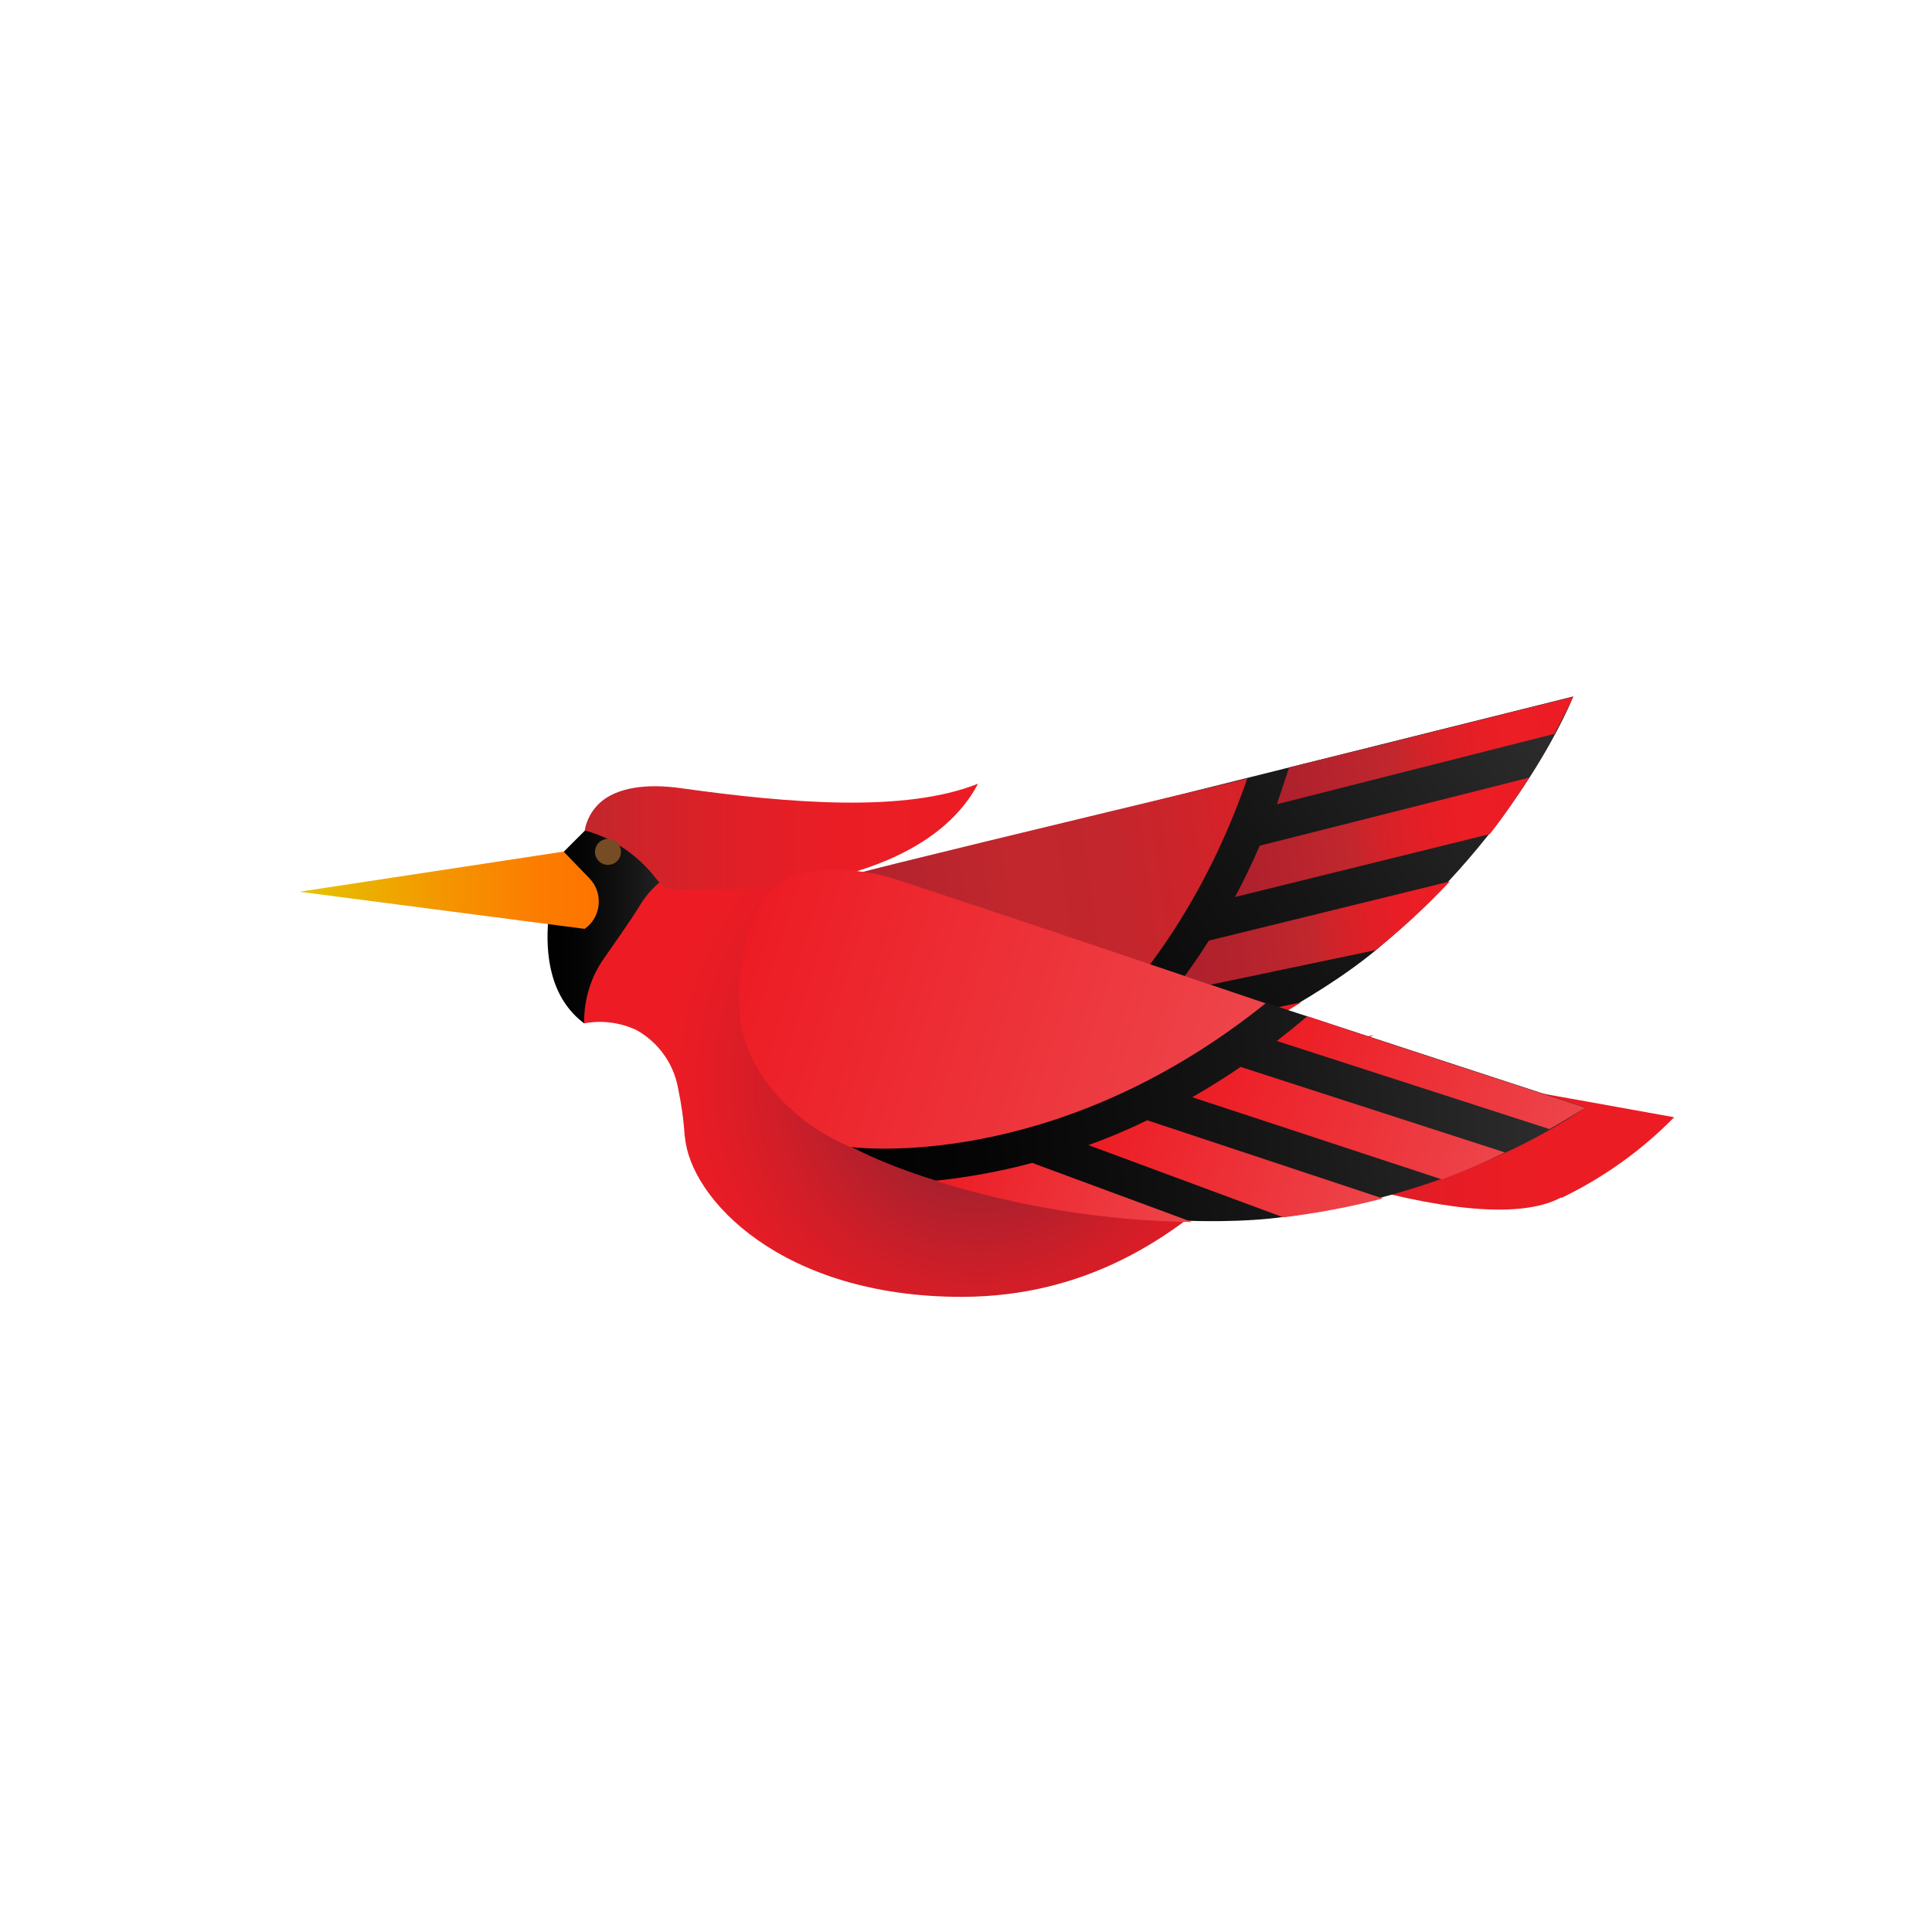
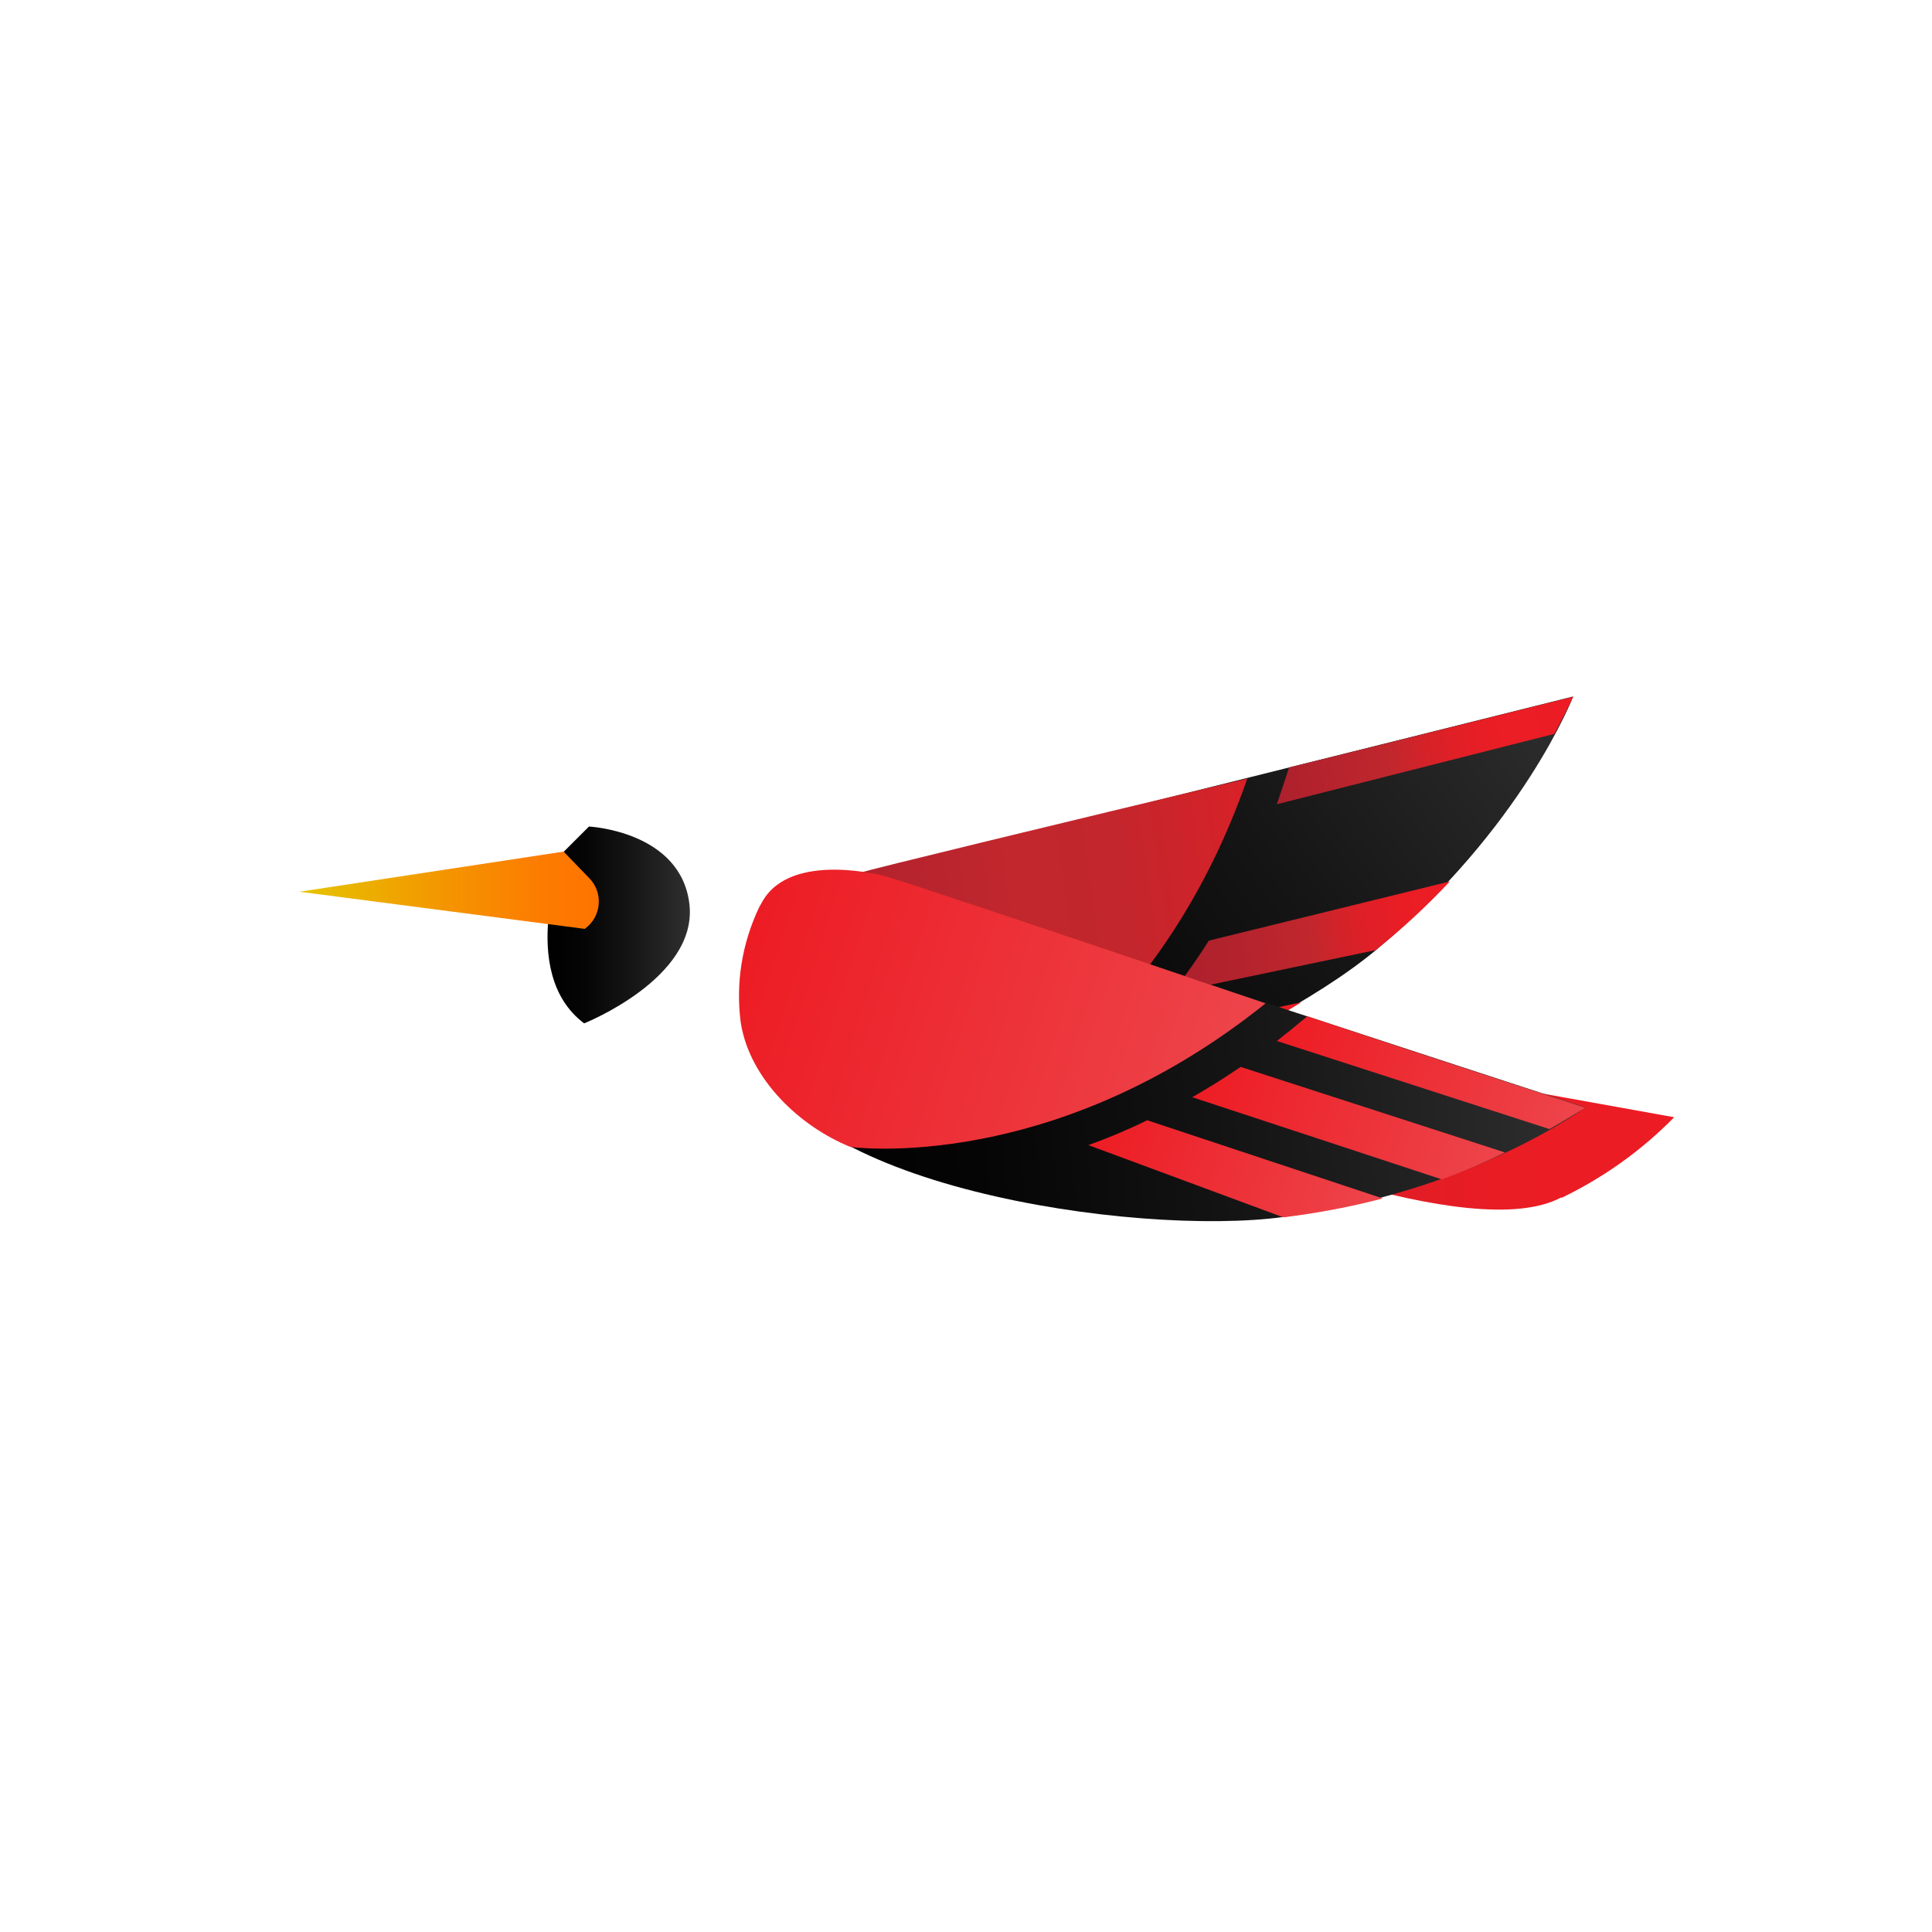
<svg xmlns="http://www.w3.org/2000/svg" id="e8ij03q3tcaw1" viewBox="0 0 640 640" shape-rendering="geometricPrecision" text-rendering="geometricPrecision">
  <style>#e8ij03q3tcaw9_tr {animation: e8ij03q3tcaw9_tr__tr 500ms linear infinite normal forwards}@keyframes e8ij03q3tcaw9_tr__tr { 0% {transform: translate(254.667px,323.7px) rotate(-8deg);animation-timing-function: cubic-bezier(0.445,0.05,0.55,0.95)} 20% {transform: translate(254.667px,323.7px) rotate(0deg);animation-timing-function: cubic-bezier(0.445,0.05,0.55,0.95)} 46% {transform: translate(254.667px,323.7px) rotate(-8deg);animation-timing-function: cubic-bezier(0.445,0.05,0.55,0.95)} 74% {transform: translate(254.667px,323.7px) rotate(0deg);animation-timing-function: cubic-bezier(0.445,0.05,0.55,0.95)} 100% {transform: translate(254.667px,323.7px) rotate(-8deg)} }#e8ij03q3tcaw16_tr {animation: e8ij03q3tcaw16_tr__tr 500ms linear infinite normal forwards}@keyframes e8ij03q3tcaw16_tr__tr { 0% {transform: translate(248.343px,286.5px) rotate(5deg);animation-timing-function: cubic-bezier(0.445,0.05,0.55,0.95)} 20% {transform: translate(248.343px,286.5px) rotate(-3deg);animation-timing-function: cubic-bezier(0.445,0.05,0.55,0.95)} 46% {transform: translate(248.343px,286.5px) rotate(5deg);animation-timing-function: cubic-bezier(0.445,0.05,0.55,0.95)} 74% {transform: translate(248.343px,286.5px) rotate(-3deg);animation-timing-function: cubic-bezier(0.445,0.05,0.55,0.95)} 100% {transform: translate(248.343px,286.5px) rotate(5deg)} }</style>
  <defs>
    <linearGradient id="e8ij03q3tcaw3-fill" x1="554.6" y1="370.349" x2="370" y2="370.349" spreadMethod="pad" gradientUnits="userSpaceOnUse">
      <stop id="e8ij03q3tcaw3-fill-0" offset="0%" stop-color="rgb(237,28,36)" />
      <stop id="e8ij03q3tcaw3-fill-1" offset="29.8%" stop-color="rgb(234,28,36)" />
      <stop id="e8ij03q3tcaw3-fill-2" offset="52.4%" stop-color="rgb(224,29,38)" />
      <stop id="e8ij03q3tcaw3-fill-3" offset="72.63%" stop-color="rgb(208,30,40)" />
      <stop id="e8ij03q3tcaw3-fill-4" offset="91.35%" stop-color="rgb(185,31,43)" />
      <stop id="e8ij03q3tcaw3-fill-5" offset="100%" stop-color="rgb(172,32,45)" />
    </linearGradient>
    <linearGradient id="e8ij03q3tcaw4-fill" x1="228.529" y1="306.4" x2="181.371" y2="306.4" spreadMethod="pad" gradientUnits="userSpaceOnUse">
      <stop id="e8ij03q3tcaw4-fill-0" offset="0%" stop-color="rgb(51,51,51)" />
      <stop id="e8ij03q3tcaw4-fill-1" offset="0%" stop-color="rgb(47,47,47)" />
      <stop id="e8ij03q3tcaw4-fill-2" offset="41.44%" stop-color="rgb(21,21,21)" />
      <stop id="e8ij03q3tcaw4-fill-3" offset="74.08%" stop-color="rgb(5,5,5)" />
      <stop id="e8ij03q3tcaw4-fill-4" offset="100%" stop-color="rgb(0,0,0)" />
    </linearGradient>
    <radialGradient id="e8ij03q3tcaw5-fill" cx="0" cy="0" r="105.677" spreadMethod="pad" gradientUnits="userSpaceOnUse" gradientTransform="matrix(-1 0 -0 -1 324.298 357.308)">
      <stop id="e8ij03q3tcaw5-fill-0" offset="36.44%" stop-color="rgb(172,32,45)" />
      <stop id="e8ij03q3tcaw5-fill-1" offset="37.07%" stop-color="rgb(173,32,45)" />
      <stop id="e8ij03q3tcaw5-fill-2" offset="63.79%" stop-color="rgb(208,30,40)" />
      <stop id="e8ij03q3tcaw5-fill-3" offset="85.72%" stop-color="rgb(229,28,37)" />
      <stop id="e8ij03q3tcaw5-fill-4" offset="100%" stop-color="rgb(237,28,36)" />
    </radialGradient>
    <linearGradient id="e8ij03q3tcaw6-fill" x1="324" y1="277.263" x2="193.7" y2="277.263" spreadMethod="pad" gradientUnits="userSpaceOnUse">
      <stop id="e8ij03q3tcaw6-fill-0" offset="0%" stop-color="rgb(237,28,36)" />
      <stop id="e8ij03q3tcaw6-fill-1" offset="34.76%" stop-color="rgb(234,29,37)" />
      <stop id="e8ij03q3tcaw6-fill-2" offset="61.12%" stop-color="rgb(224,31,39)" />
      <stop id="e8ij03q3tcaw6-fill-3" offset="84.64%" stop-color="rgb(208,35,42)" />
      <stop id="e8ij03q3tcaw6-fill-4" offset="100%" stop-color="rgb(193,39,45)" />
    </linearGradient>
    <linearGradient id="e8ij03q3tcaw7-fill" x1="198.36" y1="294.9" x2="99.2" y2="294.9" spreadMethod="pad" gradientUnits="userSpaceOnUse">
      <stop id="e8ij03q3tcaw7-fill-0" offset="0%" stop-color="rgb(255,115,0)" />
      <stop id="e8ij03q3tcaw7-fill-1" offset="19.8%" stop-color="rgb(252,124,0)" />
      <stop id="e8ij03q3tcaw7-fill-2" offset="52.71%" stop-color="rgb(244,150,0)" />
      <stop id="e8ij03q3tcaw7-fill-3" offset="94.46%" stop-color="rgb(231,191,0)" />
      <stop id="e8ij03q3tcaw7-fill-4" offset="100%" stop-color="rgb(229,197,0)" />
    </linearGradient>
    <linearGradient id="e8ij03q3tcaw10-fill" x1="514.523" y1="238.179" x2="276.734" y2="370.447" spreadMethod="pad" gradientUnits="userSpaceOnUse">
      <stop id="e8ij03q3tcaw10-fill-0" offset="0%" stop-color="rgb(51,51,51)" />
      <stop id="e8ij03q3tcaw10-fill-1" offset="0%" stop-color="rgb(47,47,47)" />
      <stop id="e8ij03q3tcaw10-fill-2" offset="41.44%" stop-color="rgb(21,21,21)" />
      <stop id="e8ij03q3tcaw10-fill-3" offset="74.08%" stop-color="rgb(5,5,5)" />
      <stop id="e8ij03q3tcaw10-fill-4" offset="100%" stop-color="rgb(0,0,0)" />
    </linearGradient>
    <linearGradient id="e8ij03q3tcaw11-fill" x1="531.5" y1="279.6" x2="429.3" y2="279.6" spreadMethod="pad" gradientUnits="userSpaceOnUse">
      <stop id="e8ij03q3tcaw11-fill-0" offset="0%" stop-color="rgb(237,28,36)" />
      <stop id="e8ij03q3tcaw11-fill-1" offset="24.86%" stop-color="rgb(235,29,37)" />
      <stop id="e8ij03q3tcaw11-fill-2" offset="39.19%" stop-color="rgb(226,31,38)" />
      <stop id="e8ij03q3tcaw11-fill-3" offset="50.82%" stop-color="rgb(212,34,41)" />
      <stop id="e8ij03q3tcaw11-fill-4" offset="60.84%" stop-color="rgb(193,39,45)" />
      <stop id="e8ij03q3tcaw11-fill-5" offset="100%" stop-color="rgb(172,32,45)" />
    </linearGradient>
    <linearGradient id="e8ij03q3tcaw12-fill" x1="482.5" y1="335.55" x2="386.3" y2="335.55" spreadMethod="pad" gradientUnits="userSpaceOnUse">
      <stop id="e8ij03q3tcaw12-fill-0" offset="0%" stop-color="rgb(237,28,36)" />
      <stop id="e8ij03q3tcaw12-fill-1" offset="17.2%" stop-color="rgb(234,29,37)" />
      <stop id="e8ij03q3tcaw12-fill-2" offset="30.24%" stop-color="rgb(224,31,39)" />
      <stop id="e8ij03q3tcaw12-fill-3" offset="41.88%" stop-color="rgb(208,35,42)" />
      <stop id="e8ij03q3tcaw12-fill-4" offset="49.48%" stop-color="rgb(193,39,45)" />
      <stop id="e8ij03q3tcaw12-fill-5" offset="74.86%" stop-color="rgb(180,35,45)" />
      <stop id="e8ij03q3tcaw12-fill-6" offset="100%" stop-color="rgb(172,32,45)" />
    </linearGradient>
    <linearGradient id="e8ij03q3tcaw13-fill" x1="428.2" y1="367.75" x2="344.9" y2="367.75" spreadMethod="pad" gradientUnits="userSpaceOnUse">
      <stop id="e8ij03q3tcaw13-fill-0" offset="0%" stop-color="rgb(237,28,36)" />
      <stop id="e8ij03q3tcaw13-fill-1" offset="17.2%" stop-color="rgb(234,29,37)" />
      <stop id="e8ij03q3tcaw13-fill-2" offset="30.24%" stop-color="rgb(224,31,39)" />
      <stop id="e8ij03q3tcaw13-fill-3" offset="41.88%" stop-color="rgb(208,35,42)" />
      <stop id="e8ij03q3tcaw13-fill-4" offset="49.48%" stop-color="rgb(193,39,45)" />
      <stop id="e8ij03q3tcaw13-fill-5" offset="74.86%" stop-color="rgb(180,35,45)" />
      <stop id="e8ij03q3tcaw13-fill-6" offset="100%" stop-color="rgb(172,32,45)" />
    </linearGradient>
    <linearGradient id="e8ij03q3tcaw14-fill" x1="513.3" y1="306.1" x2="411.3" y2="306.1" spreadMethod="pad" gradientUnits="userSpaceOnUse">
      <stop id="e8ij03q3tcaw14-fill-0" offset="0%" stop-color="rgb(237,28,36)" />
      <stop id="e8ij03q3tcaw14-fill-1" offset="24.86%" stop-color="rgb(235,29,37)" />
      <stop id="e8ij03q3tcaw14-fill-2" offset="39.19%" stop-color="rgb(226,31,38)" />
      <stop id="e8ij03q3tcaw14-fill-3" offset="50.82%" stop-color="rgb(212,34,41)" />
      <stop id="e8ij03q3tcaw14-fill-4" offset="60.84%" stop-color="rgb(193,39,45)" />
      <stop id="e8ij03q3tcaw14-fill-5" offset="100%" stop-color="rgb(172,32,45)" />
    </linearGradient>
    <linearGradient id="e8ij03q3tcaw15-fill" x1="420.8" y1="330.472" x2="254.669" y2="330.472" spreadMethod="pad" gradientUnits="userSpaceOnUse">
      <stop id="e8ij03q3tcaw15-fill-0" offset="0%" stop-color="rgb(237,28,36)" />
      <stop id="e8ij03q3tcaw15-fill-1" offset="0%" stop-color="rgb(236,28,36)" />
      <stop id="e8ij03q3tcaw15-fill-2" offset="0%" stop-color="rgb(217,33,40)" />
      <stop id="e8ij03q3tcaw15-fill-3" offset="17.3%" stop-color="rgb(203,36,43)" />
      <stop id="e8ij03q3tcaw15-fill-4" offset="28.75%" stop-color="rgb(195,38,45)" />
      <stop id="e8ij03q3tcaw15-fill-5" offset="49.48%" stop-color="rgb(193,39,45)" />
      <stop id="e8ij03q3tcaw15-fill-6" offset="74.86%" stop-color="rgb(180,35,45)" />
      <stop id="e8ij03q3tcaw15-fill-7" offset="100%" stop-color="rgb(172,32,45)" />
    </linearGradient>
    <linearGradient id="e8ij03q3tcaw17-fill" x1="525.085" y1="308.01" x2="257.066" y2="354.893" spreadMethod="pad" gradientUnits="userSpaceOnUse">
      <stop id="e8ij03q3tcaw17-fill-0" offset="0%" stop-color="rgb(51,51,51)" />
      <stop id="e8ij03q3tcaw17-fill-1" offset="0%" stop-color="rgb(47,47,47)" />
      <stop id="e8ij03q3tcaw17-fill-2" offset="41.44%" stop-color="rgb(21,21,21)" />
      <stop id="e8ij03q3tcaw17-fill-3" offset="74.08%" stop-color="rgb(5,5,5)" />
      <stop id="e8ij03q3tcaw17-fill-4" offset="100%" stop-color="rgb(0,0,0)" />
    </linearGradient>
    <linearGradient id="e8ij03q3tcaw18-fill" x1="530.155" y1="346.821" x2="428.459" y2="324.564" spreadMethod="pad" gradientUnits="userSpaceOnUse">
      <stop id="e8ij03q3tcaw18-fill-0" offset="0%" stop-color="rgb(237,69,75)" />
      <stop id="e8ij03q3tcaw18-fill-1" offset="100%" stop-color="rgb(237,28,36)" />
    </linearGradient>
    <linearGradient id="e8ij03q3tcaw19-fill" x1="465.266" y1="385.281" x2="369.177" y2="364.252" spreadMethod="pad" gradientUnits="userSpaceOnUse">
      <stop id="e8ij03q3tcaw19-fill-0" offset="0%" stop-color="rgb(237,69,75)" />
      <stop id="e8ij03q3tcaw19-fill-1" offset="100%" stop-color="rgb(237,28,36)" />
    </linearGradient>
    <linearGradient id="e8ij03q3tcaw20-fill" x1="403.693" y1="396.204" x2="320.329" y2="377.96" spreadMethod="pad" gradientUnits="userSpaceOnUse">
      <stop id="e8ij03q3tcaw20-fill-0" offset="0%" stop-color="rgb(237,69,75)" />
      <stop id="e8ij03q3tcaw20-fill-1" offset="100%" stop-color="rgb(237,28,36)" />
    </linearGradient>
    <linearGradient id="e8ij03q3tcaw21-fill" x1="504.425" y1="366.342" x2="402.494" y2="344.034" spreadMethod="pad" gradientUnits="userSpaceOnUse">
      <stop id="e8ij03q3tcaw21-fill-0" offset="0%" stop-color="rgb(237,69,75)" />
      <stop id="e8ij03q3tcaw21-fill-1" offset="100%" stop-color="rgb(237,28,36)" />
    </linearGradient>
    <linearGradient id="e8ij03q3tcaw22-fill" x1="413.648" y1="358.205" x2="247.258" y2="321.789" spreadMethod="pad" gradientUnits="userSpaceOnUse">
      <stop id="e8ij03q3tcaw22-fill-0" offset="0%" stop-color="rgb(237,69,75)" />
      <stop id="e8ij03q3tcaw22-fill-1" offset="100%" stop-color="rgb(237,28,36)" />
    </linearGradient>
  </defs>
  <g id="e8ij03q3tcaw2">
    <path id="e8ij03q3tcaw3" d="M370,363.4C376.3,356,382.1,348.2,387.3,340L554.6,370.1C543.8,381.1,531.2,390.1,517.3,396.8L517.1,396.7C487.9,412.3,402.3,378.2,372.1,363.8C371.5,363.6,370.7,363.4,370,363.4Z" fill="url(#e8ij03q3tcaw3-fill)" stroke="none" stroke-width="1" />
    <path id="e8ij03q3tcaw4" d="M195.1,273.8L186.7,282.2C186.7,282.2,171,322.1,193.5,339C193.5,339,231,324.1,228.4,299.7C225.7,275.3,195.1,273.8,195.1,273.8Z" fill="url(#e8ij03q3tcaw4-fill)" stroke="none" stroke-width="1" />
-     <path id="e8ij03q3tcaw5" d="M210.8,341.2C205.4,338.7,199.4,337.9,193.5,339L193.5,339C193.4,331.2,195.7,323.6,200.2,317.3C202.1,314.6,203.9,312,205.7,309.4C208,306.1,210.2,302.8,212.3,299.4C220.7,286.1,237.8,281.2,251.9,288.2L278.8,301.5C272,304.1,266.5,309.2,263.2,315.7C255.6,329,280.2,336.8,281,352.1C282.6,374.9,298.1,366.6,318.6,376.9C351,394.3,374.6,357,455.1,342.9C434.7,351.4,401.1,429.4,318.8,429.6C258.8,429.7,228.6,397,226.9,376.6L226.8,376.4C226.5,371,225.7,365.7,224.6,360.4C223.1,352.2,218,345.2,210.8,341.2Z" fill="url(#e8ij03q3tcaw5-fill)" stroke="none" stroke-width="1" />
-     <path id="e8ij03q3tcaw6" d="M269.9,291.9L269.3,291.9C254.2,294.3,238.8,295.3,223.5,294.8C220.9,294.7,219,293.2,217.3,291C211.3,283.3,203.1,277.6,193.7,275.1L193.7,275.1C194.3,271.4,196.3,268,199.1,265.6C204.4,261.1,213.6,259.4,225.6,261.1C261.4,266.1,299.8,269.3,324,259.6C317.8,271.4,303.4,285.4,270.3,292L269.9,292L269.9,291.9Z" fill="url(#e8ij03q3tcaw6-fill)" stroke="none" stroke-width="1" />
    <path id="e8ij03q3tcaw7" d="M193.7,307.7L193.7,307.7L99.2,295.4L186.7,282.1L195.2,290.9C200,295.8,199.2,303.8,193.7,307.7Z" fill="url(#e8ij03q3tcaw7-fill)" stroke="none" stroke-width="1" />
-     <circle id="e8ij03q3tcaw8" r="4.3" transform="matrix(1 0 0 1 201.4 282.2)" fill="rgb(117,76,36)" stroke="none" stroke-width="1" />
  </g>
  <g id="e8ij03q3tcaw9_tr" transform="translate(254.667,323.7) rotate(-8)">
    <g id="e8ij03q3tcaw9" transform="translate(-254.667,-323.7)">
      <path id="e8ij03q3tcaw10" d="M283.6,294.9L531.5,268.7C531.5,268.7,509,309.3,455.1,342.8C413,368.9,299.8,401,272.6,362.7C262,347.8,264.3,314.7,283.6,294.9Z" fill="url(#e8ij03q3tcaw10-fill)" stroke="none" stroke-width="1" />
      <path id="e8ij03q3tcaw11" d="M435,278.9L434.8,278.9C474.5,274.9,511.9,270.8,531.5,268.8C529,272.5,526.3,276.4,523.6,280.1L429.3,290.4C431.2,286.6,433.2,282.7,435,278.9Z" fill="url(#e8ij03q3tcaw11-fill)" stroke="none" stroke-width="1" />
      <path id="e8ij03q3tcaw12" d="M455,342.8L386.3,347.4C391.1,342.7,396,337.6,400.7,332L482.5,323.7C473.8,330.7,464.6,337.1,455,342.8Z" fill="url(#e8ij03q3tcaw12-fill)" stroke="none" stroke-width="1" />
      <path id="e8ij03q3tcaw13" d="M344.9,379C354.3,373.5,363.3,367.3,371.8,360.4L428.2,356.5C401.7,368.1,373.7,375.6,344.9,379Z" fill="url(#e8ij03q3tcaw13-fill)" stroke="none" stroke-width="1" />
-       <path id="e8ij03q3tcaw14" d="M411.3,318.9C414.9,314,418.4,308.7,421.8,303.2L513.3,293.3C508.4,299.1,503.3,304.7,497.8,310L411.3,318.9Z" fill="url(#e8ij03q3tcaw14-fill)" stroke="none" stroke-width="1" />
      <path id="e8ij03q3tcaw15" d="M314.8,380.3C296.4,381,275.3,373.4,265.1,358.1L264.6,357.4C257.8,346.2,254.3,333.3,254.7,320.2L254.9,318C256.7,298.7,288.7,293.7,289,293.7C293.7,292.9,357.9,286.6,420.8,280.6C381.8,356.7,322.5,377.8,314.8,380.3Z" fill="url(#e8ij03q3tcaw15-fill)" stroke="none" stroke-width="1" />
    </g>
  </g>
  <g id="e8ij03q3tcaw16_tr" transform="translate(248.343,286.5) rotate(5)">
    <g id="e8ij03q3tcaw16" transform="translate(-248.343,-286.5)">
      <path id="e8ij03q3tcaw17" d="M288.4,285.8L531.1,342.4C531.1,342.4,496.6,373.4,434.6,387.3C386.3,398.2,268.8,391.3,255.7,346.2C250.6,328.7,263.6,298.2,288.4,285.8Z" fill="url(#e8ij03q3tcaw17-fill)" stroke="none" stroke-width="1" />
      <path id="e8ij03q3tcaw18" d="M436.7,320.4L436.5,320.3C475.3,329.6,512,338,531.1,342.5C527.5,345.2,523.7,348,519.9,350.6L427.4,329.4C430.6,326.4,433.7,323.4,436.7,320.4Z" fill="url(#e8ij03q3tcaw18-fill)" stroke="none" stroke-width="1" />
      <path id="e8ij03q3tcaw19" d="M434.6,387.4L368.2,369.2C374.3,366.4,380.6,363.1,386.9,359.3L466.9,378.3C456.3,382.1,445.5,385.1,434.6,387.4Z" fill="url(#e8ij03q3tcaw19-fill)" stroke="none" stroke-width="1" />
-       <path id="e8ij03q3tcaw20" d="M318.7,385.4C329.4,383.3,340,380.4,350.2,376.7L404.7,391.6C376,393.7,347,391.6,318.7,385.4Z" fill="url(#e8ij03q3tcaw20-fill)" stroke="none" stroke-width="1" />
      <path id="e8ij03q3tcaw21" d="M401.1,350.4C406.1,346.9,411.2,343.1,416.2,339L505.9,359.6C499.4,363.5,492.7,367.1,485.8,370.3L401.1,350.4Z" fill="url(#e8ij03q3tcaw21-fill)" stroke="none" stroke-width="1" />
      <path id="e8ij03q3tcaw22" d="M289.8,376.7C272.2,371.3,254.8,357.2,250.1,339.4L249.9,338.6C247.1,325.8,248.1,312.5,252.7,300.2L253.6,298.2C261.7,280.5,293.5,286.3,293.8,286.4C298.5,287.2,361.2,302.3,422.6,317.3C360.9,376.4,297.9,376.9,289.8,376.7Z" fill="url(#e8ij03q3tcaw22-fill)" stroke="none" stroke-width="1" />
    </g>
  </g>
</svg>